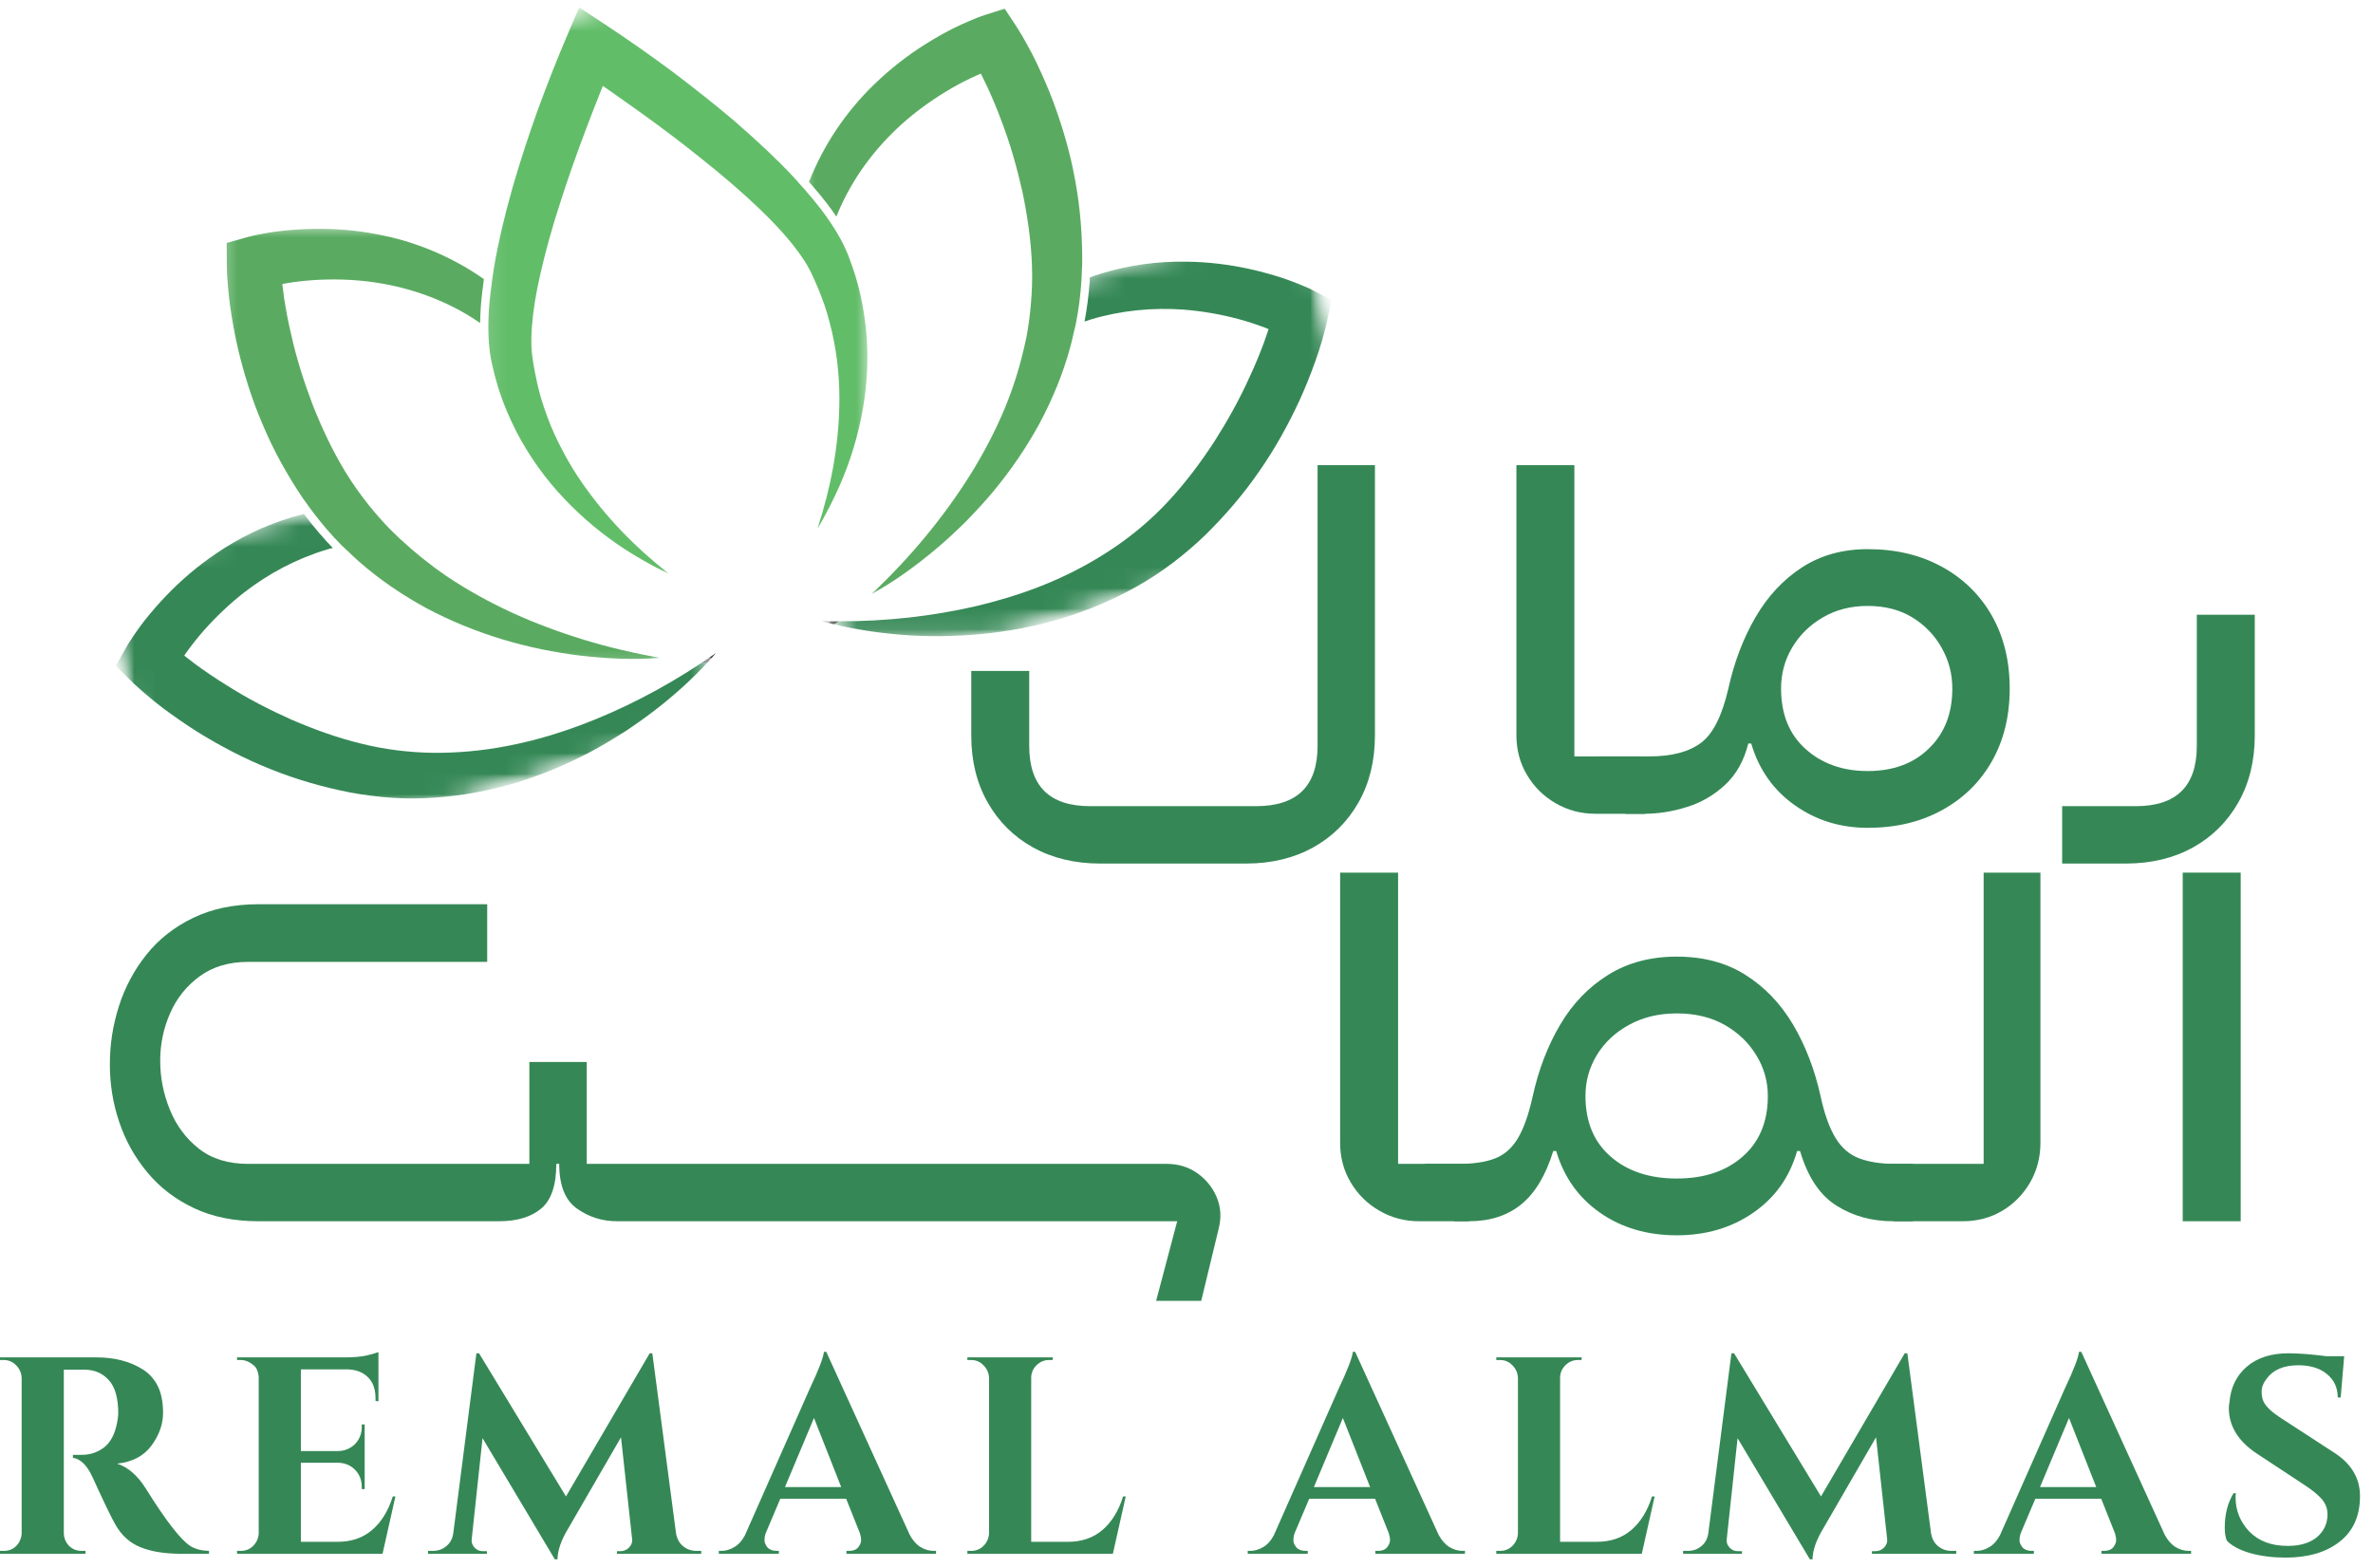
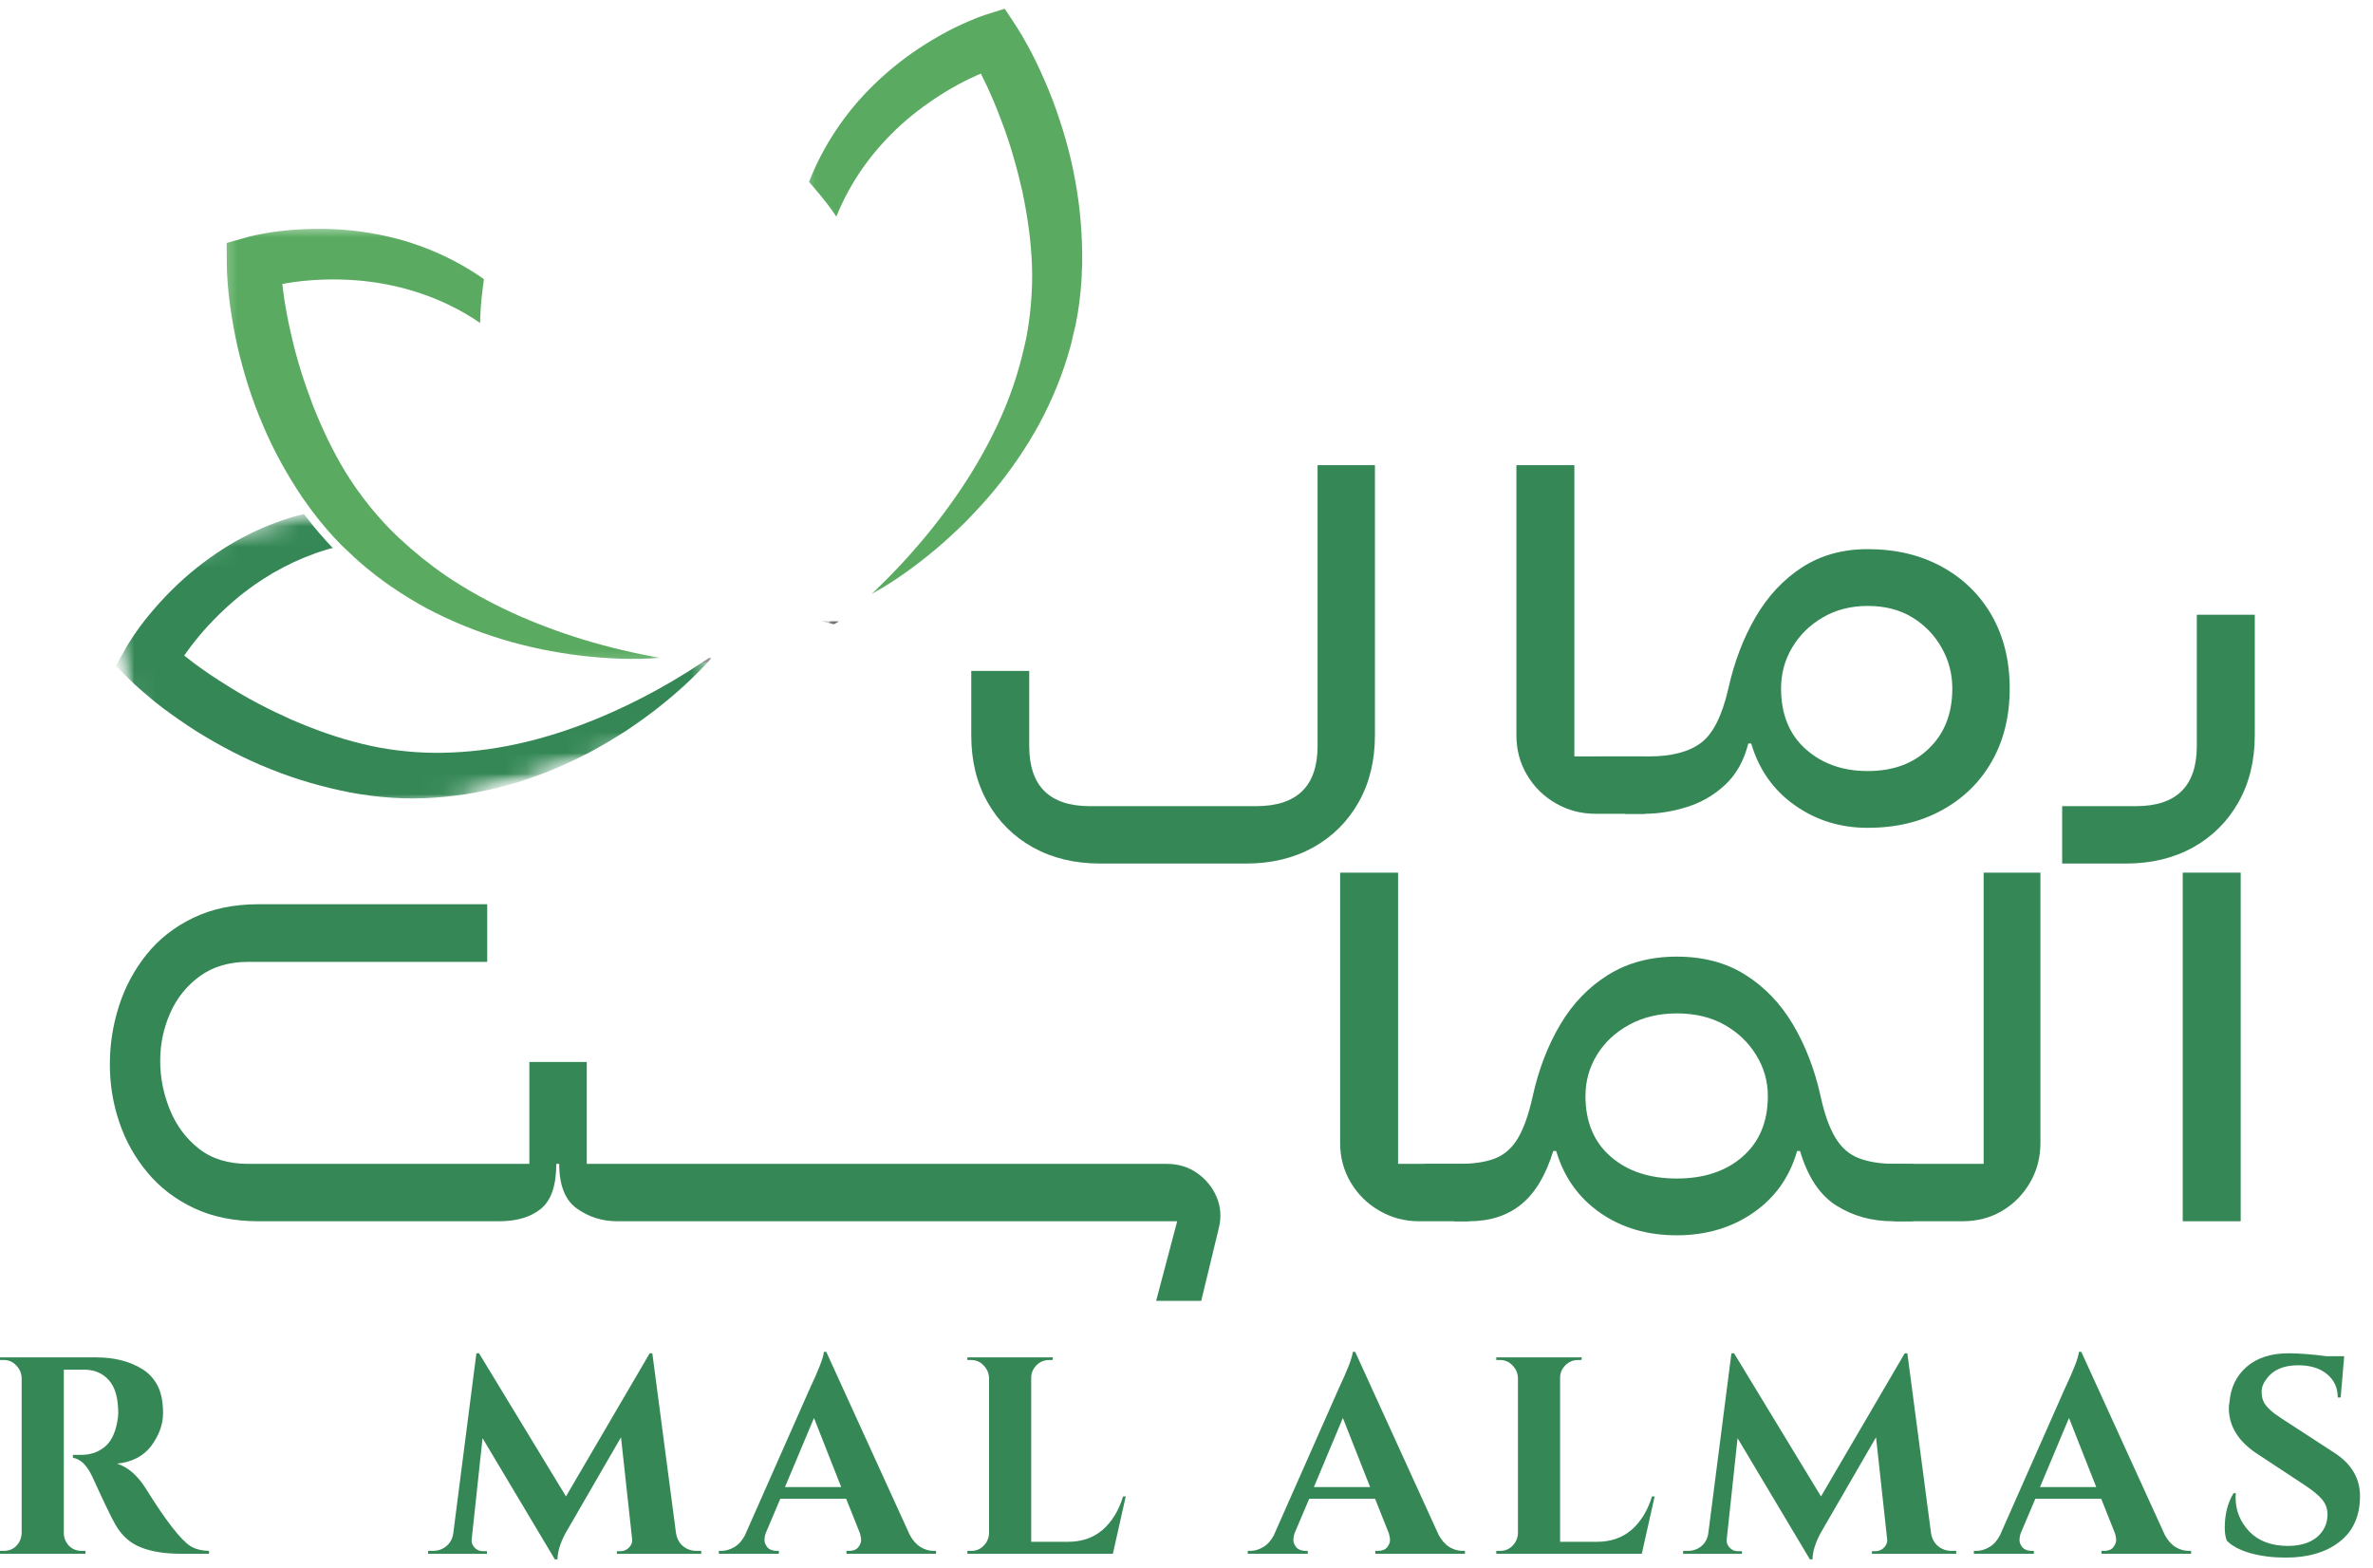
<svg xmlns="http://www.w3.org/2000/svg" width="115" height="76" viewBox="0 0 115 76" fill="none">
  <path d="M53.311 41.851C52.08 41.851 50.999 41.588 50.062 41.071C49.126 40.549 48.392 39.822 47.863 38.886C47.331 37.95 47.069 36.868 47.069 35.637V32.516H49.878V36.148C49.878 38.099 50.86 39.07 52.829 39.07H60.873C62.859 39.07 63.852 38.099 63.852 36.148V22.543H66.632V35.637C66.632 36.868 66.367 37.95 65.838 38.886C65.306 39.822 64.575 40.549 63.639 41.071C62.703 41.588 61.617 41.851 60.39 41.851H53.311Z" fill="#358856" />
  <path d="M77.318 39.439C76.616 39.439 75.974 39.269 75.389 38.928C74.8 38.588 74.339 38.13 73.999 37.552C73.658 36.978 73.488 36.339 73.488 35.637V22.543H76.297V36.658H79.73V39.439H77.318Z" fill="#358856" />
  <path d="M90.513 40.12C89.187 40.12 88.009 39.755 86.981 39.027C85.949 38.3 85.243 37.304 84.867 36.034H84.725C84.516 36.867 84.143 37.534 83.604 38.034C83.065 38.538 82.445 38.896 81.746 39.112C81.044 39.332 80.356 39.439 79.675 39.439H78.767L77.348 36.658H79.93C81.008 36.658 81.838 36.442 82.427 36.006C83.012 35.573 83.455 34.693 83.76 33.367C84.044 32.083 84.484 30.927 85.08 29.905C85.676 28.884 86.427 28.082 87.335 27.494C88.243 26.908 89.3 26.614 90.513 26.614C91.875 26.614 93.07 26.898 94.103 27.465C95.142 28.033 95.95 28.824 96.528 29.834C97.103 30.849 97.394 32.026 97.394 33.367C97.394 34.711 97.103 35.889 96.528 36.899C95.95 37.914 95.142 38.701 94.103 39.269C93.07 39.836 91.875 40.12 90.513 40.12ZM90.513 37.368C91.74 37.368 92.73 37.006 93.478 36.275C94.234 35.548 94.613 34.58 94.613 33.367C94.613 32.651 94.436 31.987 94.088 31.381C93.748 30.778 93.273 30.288 92.67 29.919C92.063 29.551 91.343 29.366 90.513 29.366C89.698 29.366 88.974 29.551 88.343 29.919C87.708 30.288 87.211 30.778 86.853 31.381C86.491 31.987 86.314 32.651 86.314 33.367C86.314 34.615 86.711 35.594 87.506 36.304C88.3 37.013 89.3 37.368 90.513 37.368Z" fill="#358856" />
  <path d="M99.936 41.851V39.07H103.511C105.476 39.07 106.462 38.098 106.462 36.148V29.792H109.271V35.637C109.271 36.868 109.005 37.949 108.476 38.886C107.944 39.822 107.214 40.549 106.277 41.071C105.341 41.588 104.256 41.851 103.029 41.851H99.936Z" fill="#358856" />
  <path d="M56.028 63.046L57.049 59.187H29.91C29.19 59.187 28.541 58.985 27.966 58.577C27.388 58.173 27.101 57.449 27.101 56.406H26.959C26.959 57.449 26.711 58.173 26.221 58.577C25.728 58.985 25.047 59.187 24.178 59.187H12.531C11.339 59.187 10.293 58.974 9.396 58.549C8.495 58.123 7.743 57.548 7.14 56.818C6.534 56.091 6.08 55.279 5.778 54.378C5.473 53.48 5.324 52.548 5.324 51.583C5.324 50.618 5.47 49.678 5.764 48.76C6.055 47.845 6.502 47.011 7.098 46.263C7.694 45.518 8.445 44.926 9.353 44.489C10.261 44.046 11.318 43.823 12.531 43.823H23.611V46.617H12.021C11.091 46.617 10.311 46.852 9.68 47.313C9.045 47.777 8.566 48.373 8.247 49.1C7.924 49.831 7.764 50.6 7.764 51.413C7.764 52.228 7.921 53.016 8.233 53.782C8.545 54.548 9.013 55.179 9.637 55.669C10.261 56.162 11.056 56.406 12.021 56.406H25.654V51.469H28.435V56.406H56.538C57.106 56.406 57.602 56.559 58.028 56.86C58.454 57.165 58.766 57.552 58.965 58.024C59.163 58.499 59.195 58.999 59.064 59.528L58.213 63.046H56.028Z" fill="#358856" />
  <path d="M68.775 59.187C68.073 59.187 67.431 59.017 66.846 58.676C66.257 58.336 65.796 57.878 65.455 57.3C65.115 56.726 64.945 56.087 64.945 55.385V42.291H67.754V56.406H71.187V59.187H68.775Z" fill="#358856" />
  <path d="M81.261 59.868C79.821 59.868 78.583 59.502 77.544 58.776C76.501 58.048 75.792 57.052 75.416 55.782H75.274C74.912 56.956 74.398 57.818 73.728 58.364C73.054 58.914 72.21 59.187 71.188 59.187H70.479L69.032 56.406H70.706C71.422 56.406 72.011 56.318 72.465 56.137C72.919 55.959 73.288 55.626 73.572 55.144C73.855 54.661 74.089 53.987 74.281 53.115C74.565 51.831 75.008 50.675 75.614 49.653C76.217 48.632 76.994 47.83 77.941 47.242C78.884 46.656 79.991 46.362 81.261 46.362C82.545 46.362 83.651 46.656 84.58 47.242C85.517 47.83 86.286 48.632 86.893 49.653C87.496 50.675 87.943 51.831 88.226 53.115C88.414 53.987 88.656 54.661 88.95 55.144C89.241 55.626 89.624 55.959 90.099 56.137C90.571 56.318 91.156 56.406 91.858 56.406H92.709V59.187H91.745C90.723 59.187 89.808 58.939 89.007 58.435C88.202 57.935 87.609 57.052 87.233 55.782H87.091C86.73 57.052 86.02 58.048 84.963 58.776C83.914 59.502 82.679 59.868 81.261 59.868ZM81.261 57.116C82.584 57.116 83.648 56.761 84.453 56.052C85.265 55.342 85.673 54.363 85.673 53.115C85.673 52.398 85.481 51.735 85.105 51.129C84.737 50.526 84.226 50.036 83.573 49.668C82.921 49.299 82.147 49.114 81.261 49.114C80.388 49.114 79.619 49.299 78.948 49.668C78.274 50.036 77.757 50.526 77.388 51.129C77.019 51.735 76.835 52.398 76.835 53.115C76.835 54.363 77.239 55.342 78.055 56.052C78.867 56.761 79.934 57.116 81.261 57.116Z" fill="#358856" />
  <path d="M91.79 59.187L90.315 56.406H96.131V42.291H98.883V55.385C98.883 56.087 98.717 56.726 98.387 57.3C98.053 57.878 97.607 58.336 97.039 58.676C96.472 59.017 95.826 59.187 95.11 59.187H91.79Z" fill="#358856" />
  <path d="M105.779 59.187V42.291H108.588V59.187H105.779Z" fill="#358856" />
  <mask id="mask0_1_399" style="mask-type:luminance" maskUnits="userSpaceOnUse" x="4" y="24" width="31" height="16">
    <path d="M4.991 24.515H34.954V39.042H4.991V24.515Z" fill="white" />
  </mask>
  <g mask="url(#mask0_1_399)">
    <mask id="mask1_1_399" style="mask-type:luminance" maskUnits="userSpaceOnUse" x="-2" y="-9" width="70" height="53">
      <path d="M-1.361 9.221L57.323 -8.448L67.534 25.458L8.85 43.128L-1.361 9.221Z" fill="white" />
    </mask>
    <g mask="url(#mask1_1_399)">
      <mask id="mask2_1_399" style="mask-type:luminance" maskUnits="userSpaceOnUse" x="-2" y="-9" width="70" height="53">
        <path d="M-1.361 9.221L57.323 -8.448L67.534 25.458L8.85 43.128L-1.361 9.221Z" fill="white" />
      </mask>
      <g mask="url(#mask2_1_399)">
        <mask id="mask3_1_399" style="mask-type:luminance" maskUnits="userSpaceOnUse" x="4" y="20" width="32" height="23">
          <path d="M4.317 27.962L30.676 20.025L35.149 34.882L8.79 42.823L4.317 27.962Z" fill="white" />
        </mask>
        <g mask="url(#mask3_1_399)">
          <path d="M26.676 35.637C25.977 35.846 25.268 36.024 24.558 36.158C23.374 36.385 22.175 36.495 20.99 36.485C19.806 36.467 18.635 36.322 17.497 36.038C16.358 35.761 15.22 35.35 14.127 34.878C13.039 34.392 11.971 33.842 10.964 33.197C10.453 32.885 9.96 32.548 9.478 32.197L8.928 31.775C8.967 31.718 9.006 31.658 9.049 31.597C9.307 31.239 9.584 30.892 9.878 30.555C10.471 29.888 11.12 29.271 11.822 28.721C13.017 27.795 14.372 27.075 15.833 26.636C15.929 26.604 16.028 26.582 16.128 26.558C15.681 26.093 15.245 25.589 14.833 25.047C14.798 25 14.766 24.958 14.734 24.912C14.546 24.962 14.354 25.004 14.17 25.057C12.851 25.454 11.591 26.057 10.457 26.838C9.584 27.43 8.779 28.114 8.052 28.873C7.687 29.253 7.343 29.65 7.013 30.065C6.85 30.274 6.694 30.487 6.541 30.711C6.467 30.821 6.389 30.931 6.318 31.048L6.204 31.225C6.165 31.289 6.137 31.338 6.084 31.431L5.612 32.275L6.318 32.966C6.47 33.119 6.584 33.222 6.718 33.342L7.105 33.679C7.36 33.903 7.626 34.108 7.892 34.314C8.431 34.715 8.981 35.098 9.545 35.456C10.684 36.162 11.872 36.786 13.12 37.279C14.369 37.783 15.652 38.148 16.99 38.411C18.33 38.655 19.699 38.758 21.051 38.659C22.398 38.57 23.725 38.315 25.002 37.939C26.275 37.549 27.495 37.034 28.648 36.421C29.226 36.112 29.782 35.772 30.332 35.424C30.871 35.062 31.4 34.69 31.907 34.289C32.762 33.615 33.567 32.888 34.297 32.094L34.01 32.119C32.127 33.367 30.137 34.399 28.08 35.165C27.616 35.336 27.147 35.495 26.676 35.637Z" fill="#358856" />
        </g>
      </g>
    </g>
  </g>
  <mask id="mask4_1_399" style="mask-type:luminance" maskUnits="userSpaceOnUse" x="34" y="30" width="1" height="3">
-     <path d="M34.045 30.871H34.953V32.687H34.045V30.871Z" fill="white" />
-   </mask>
+     </mask>
  <g mask="url(#mask4_1_399)">
    <mask id="mask5_1_399" style="mask-type:luminance" maskUnits="userSpaceOnUse" x="-2" y="-9" width="70" height="53">
      <path d="M-1.361 9.222L57.322 -8.448L67.533 25.458L8.85 43.128L-1.361 9.222Z" fill="white" />
    </mask>
    <g mask="url(#mask5_1_399)">
      <mask id="mask6_1_399" style="mask-type:luminance" maskUnits="userSpaceOnUse" x="-2" y="-9" width="70" height="53">
        <path d="M-1.361 9.222L57.322 -8.448L67.533 25.458L8.85 43.128L-1.361 9.222Z" fill="white" />
      </mask>
      <g mask="url(#mask6_1_399)">
        <path d="M34.705 31.644C34.588 31.725 34.471 31.803 34.354 31.885L34.471 31.903C34.549 31.818 34.631 31.733 34.705 31.644Z" fill="#040606" />
      </g>
    </g>
  </g>
  <mask id="mask7_1_399" style="mask-type:luminance" maskUnits="userSpaceOnUse" x="10" y="10" width="23" height="23">
    <path d="M10.439 10.896H32.23V32.686H10.439V10.896Z" fill="white" />
  </mask>
  <g mask="url(#mask7_1_399)">
    <mask id="mask8_1_399" style="mask-type:luminance" maskUnits="userSpaceOnUse" x="-2" y="-9" width="70" height="53">
      <path d="M-1.361 9.222L57.323 -8.448L67.534 25.458L8.85 43.128L-1.361 9.222Z" fill="white" />
    </mask>
    <g mask="url(#mask8_1_399)">
      <mask id="mask9_1_399" style="mask-type:luminance" maskUnits="userSpaceOnUse" x="-2" y="-9" width="70" height="53">
        <path d="M-1.361 9.222L57.323 -8.448L67.534 25.458L8.85 43.128L-1.361 9.222Z" fill="white" />
      </mask>
      <g mask="url(#mask9_1_399)">
        <path d="M24.813 29.693C23.696 29.175 22.622 28.586 21.621 27.909C20.82 27.359 20.068 26.753 19.369 26.1C19.203 25.941 19.032 25.781 18.873 25.618C18.525 25.26 18.202 24.887 17.89 24.504C17.465 23.972 17.067 23.415 16.716 22.834C16.11 21.834 15.596 20.738 15.159 19.635C14.734 18.517 14.368 17.375 14.11 16.209C13.971 15.627 13.861 15.038 13.769 14.453L13.68 13.765C13.751 13.751 13.819 13.736 13.89 13.726C14.326 13.651 14.769 13.602 15.216 13.573C16.106 13.517 17 13.538 17.887 13.648C19.649 13.871 21.37 14.446 22.895 15.407C23.022 15.485 23.143 15.574 23.267 15.655C23.274 15.418 23.281 15.169 23.299 14.903C23.331 14.456 23.388 13.992 23.451 13.527C21.912 12.445 20.118 11.694 18.256 11.35C17.22 11.151 16.167 11.069 15.113 11.094C14.588 11.105 14.063 11.14 13.539 11.204C13.276 11.232 13.014 11.275 12.748 11.325C12.616 11.35 12.485 11.374 12.35 11.403L12.145 11.452C12.07 11.47 12.017 11.481 11.914 11.513L10.985 11.775L10.992 12.761C10.992 12.977 10.999 13.133 11.006 13.311L11.042 13.822C11.066 14.162 11.109 14.495 11.152 14.829C11.247 15.492 11.364 16.152 11.51 16.804C11.815 18.106 12.216 19.39 12.748 20.617C13.269 21.858 13.921 23.022 14.681 24.153C14.751 24.256 14.826 24.355 14.9 24.454C14.939 24.515 14.982 24.572 15.024 24.628C15.067 24.689 15.11 24.745 15.152 24.802C15.372 25.093 15.599 25.373 15.833 25.646C16.067 25.919 16.312 26.185 16.567 26.441C16.624 26.497 16.684 26.547 16.741 26.604C16.801 26.661 16.862 26.714 16.919 26.77C17.071 26.912 17.216 27.061 17.376 27.196C18.39 28.09 19.508 28.845 20.674 29.48C21.848 30.101 23.076 30.601 24.328 30.98C24.952 31.172 25.587 31.325 26.221 31.463C26.86 31.59 27.498 31.7 28.14 31.775C29.421 31.924 30.712 31.984 31.988 31.881C29.477 31.445 27.058 30.715 24.813 29.693Z" fill="#5AAB61" />
      </g>
    </g>
  </g>
  <mask id="mask10_1_399" style="mask-type:luminance" maskUnits="userSpaceOnUse" x="33" y="31" width="2" height="2">
    <path d="M33.138 31.778H34.953V32.686H33.138V31.778Z" fill="white" />
  </mask>
  <g mask="url(#mask10_1_399)">
    <mask id="mask11_1_399" style="mask-type:luminance" maskUnits="userSpaceOnUse" x="-2" y="-9" width="70" height="53">
      <path d="M-1.361 9.221L57.323 -8.448L67.534 25.458L8.85 43.128L-1.361 9.221Z" fill="white" />
    </mask>
    <g mask="url(#mask11_1_399)">
      <mask id="mask12_1_399" style="mask-type:luminance" maskUnits="userSpaceOnUse" x="-2" y="-9" width="70" height="53">
        <path d="M-1.361 9.221L57.323 -8.448L67.534 25.458L8.85 43.128L-1.361 9.221Z" fill="white" />
      </mask>
      <g mask="url(#mask12_1_399)">
        <path d="M34.471 31.902L34.354 31.885C34.24 31.963 34.127 32.041 34.01 32.119L34.297 32.094C34.354 32.03 34.414 31.966 34.471 31.902Z" fill="#040606" />
      </g>
    </g>
  </g>
  <mask id="mask13_1_399" style="mask-type:luminance" maskUnits="userSpaceOnUse" x="40" y="11" width="25" height="20">
    <path d="M40.401 11.803H64.916V30.87H40.401V11.803Z" fill="white" />
  </mask>
  <g mask="url(#mask13_1_399)">
    <mask id="mask14_1_399" style="mask-type:luminance" maskUnits="userSpaceOnUse" x="-2" y="-9" width="70" height="53">
      <path d="M-1.361 9.221L57.323 -8.448L67.534 25.458L8.85 43.128L-1.361 9.221Z" fill="white" />
    </mask>
    <g mask="url(#mask14_1_399)">
      <mask id="mask15_1_399" style="mask-type:luminance" maskUnits="userSpaceOnUse" x="-2" y="-9" width="70" height="53">
        <path d="M-1.361 9.221L57.323 -8.448L67.534 25.458L8.85 43.128L-1.361 9.221Z" fill="white" />
      </mask>
      <g mask="url(#mask15_1_399)">
        <mask id="mask16_1_399" style="mask-type:luminance" maskUnits="userSpaceOnUse" x="36" y="10" width="32" height="24">
          <path d="M36.762 18.191L63.231 10.221L67.707 25.078L41.238 33.051L36.762 18.191Z" fill="white" />
        </mask>
        <g mask="url(#mask16_1_399)">
-           <path d="M52.559 15.584C52.659 15.552 52.754 15.517 52.854 15.485C54.318 15.045 55.854 14.896 57.369 15.006C58.259 15.077 59.142 15.229 60.007 15.46C60.44 15.577 60.866 15.715 61.281 15.871C61.348 15.896 61.412 15.924 61.479 15.949L61.252 16.609C61.043 17.166 60.816 17.719 60.561 18.262C60.071 19.358 59.482 20.404 58.84 21.415C58.188 22.411 57.461 23.383 56.663 24.245C55.868 25.11 54.968 25.88 53.981 26.547C52.995 27.214 51.935 27.785 50.814 28.253C50.148 28.533 49.459 28.774 48.754 28.987C48.282 29.129 47.803 29.256 47.317 29.373C45.172 29.87 42.934 30.115 40.667 30.111L40.412 30.253C41.462 30.508 42.54 30.668 43.629 30.76C44.274 30.813 44.923 30.831 45.576 30.831C46.228 30.82 46.881 30.796 47.537 30.732C48.842 30.608 50.151 30.36 51.431 29.98C52.708 29.59 53.96 29.069 55.138 28.395C56.322 27.728 57.411 26.887 58.401 25.94C59.373 24.983 60.248 23.968 61.015 22.855C61.784 21.755 62.437 20.578 62.997 19.361C63.274 18.751 63.522 18.127 63.749 17.492C63.859 17.176 63.969 16.857 64.061 16.531L64.196 16.034C64.242 15.861 64.281 15.712 64.324 15.499L64.529 14.531L63.671 14.091C63.575 14.041 63.522 14.016 63.455 13.984L63.263 13.899C63.136 13.842 63.011 13.793 62.887 13.743C62.635 13.644 62.387 13.552 62.135 13.467C61.632 13.303 61.121 13.165 60.607 13.048C59.578 12.818 58.525 12.69 57.468 12.683C56.085 12.658 54.694 12.853 53.375 13.254C53.187 13.31 53.003 13.378 52.818 13.442C52.815 13.498 52.815 13.552 52.811 13.608C52.765 14.293 52.676 14.953 52.559 15.584Z" fill="#358856" />
-         </g>
+           </g>
      </g>
    </g>
  </g>
  <mask id="mask17_1_399" style="mask-type:luminance" maskUnits="userSpaceOnUse" x="39" y="29" width="2" height="2">
    <path d="M39.493 29.962H40.401V30.87H39.493V29.962Z" fill="white" />
  </mask>
  <g mask="url(#mask17_1_399)">
    <mask id="mask18_1_399" style="mask-type:luminance" maskUnits="userSpaceOnUse" x="-2" y="-9" width="70" height="53">
      <path d="M-1.361 9.221L57.323 -8.448L67.534 25.458L8.85 43.128L-1.361 9.221Z" fill="white" />
    </mask>
    <g mask="url(#mask18_1_399)">
      <mask id="mask19_1_399" style="mask-type:luminance" maskUnits="userSpaceOnUse" x="-2" y="-9" width="70" height="53">
        <path d="M-1.361 9.221L57.323 -8.448L67.534 25.458L8.85 43.128L-1.361 9.221Z" fill="white" />
      </mask>
      <g mask="url(#mask19_1_399)">
        <path d="M39.823 30.104C39.937 30.136 40.05 30.161 40.164 30.189L40.249 30.108C40.107 30.108 39.965 30.108 39.823 30.104Z" fill="#040606" />
      </g>
    </g>
  </g>
  <mask id="mask20_1_399" style="mask-type:luminance" maskUnits="userSpaceOnUse" x="38" y="0" width="16" height="30">
    <path d="M38.585 0H53.113V29.055H38.585V0Z" fill="white" />
  </mask>
  <g mask="url(#mask20_1_399)">
    <mask id="mask21_1_399" style="mask-type:luminance" maskUnits="userSpaceOnUse" x="-2" y="-9" width="70" height="53">
      <path d="M-1.361 9.221L57.323 -8.448L67.534 25.458L8.85 43.128L-1.361 9.221Z" fill="white" />
    </mask>
    <g mask="url(#mask21_1_399)">
      <mask id="mask22_1_399" style="mask-type:luminance" maskUnits="userSpaceOnUse" x="-2" y="-9" width="70" height="53">
        <path d="M-1.361 9.221L57.323 -8.448L67.534 25.458L8.85 43.128L-1.361 9.221Z" fill="white" />
      </mask>
      <g mask="url(#mask22_1_399)">
        <path d="M51.034 4.905C50.797 4.277 50.527 3.664 50.24 3.057C50.094 2.756 49.942 2.454 49.775 2.16L49.523 1.713C49.431 1.561 49.35 1.426 49.233 1.245L48.69 0.422L47.768 0.713C47.665 0.745 47.612 0.766 47.541 0.791L47.342 0.865C47.215 0.915 47.09 0.968 46.966 1.022C46.718 1.128 46.473 1.238 46.236 1.355C45.76 1.593 45.303 1.855 44.856 2.135C43.962 2.696 43.125 3.352 42.37 4.086C40.99 5.416 39.898 7.047 39.206 8.817C39.231 8.842 39.252 8.867 39.273 8.892C39.589 9.25 39.841 9.558 40.071 9.856C40.231 10.062 40.384 10.278 40.532 10.498C40.596 10.346 40.657 10.19 40.728 10.037C41.472 8.392 42.593 6.962 43.948 5.799C44.629 5.221 45.367 4.707 46.143 4.26C46.53 4.036 46.931 3.834 47.335 3.653C47.403 3.625 47.47 3.596 47.534 3.568L47.839 4.192C48.087 4.735 48.321 5.285 48.527 5.845C48.956 6.962 49.282 8.115 49.545 9.278C49.789 10.441 49.963 11.637 50.009 12.807C50.038 13.488 50.013 14.169 49.949 14.85C49.903 15.339 49.839 15.832 49.747 16.318C49.701 16.545 49.648 16.772 49.594 16.996C49.374 17.929 49.08 18.851 48.708 19.752C48.247 20.869 47.675 21.954 47.023 23.004C45.711 25.096 44.09 27.044 42.228 28.796C43.356 28.175 44.402 27.412 45.392 26.579C45.888 26.16 46.363 25.717 46.824 25.26C47.278 24.791 47.725 24.316 48.144 23.809C48.981 22.798 49.733 21.706 50.371 20.535C50.999 19.361 51.517 18.113 51.871 16.808C51.928 16.606 51.971 16.404 52.017 16.201C52.038 16.12 52.059 16.042 52.073 15.964C52.091 15.886 52.116 15.808 52.13 15.73C52.272 15.024 52.364 14.307 52.41 13.584C52.414 13.513 52.414 13.442 52.421 13.367C52.425 13.297 52.425 13.226 52.428 13.155C52.435 13.031 52.442 12.906 52.446 12.782C52.456 11.417 52.354 10.087 52.109 8.764C51.875 7.445 51.499 6.157 51.034 4.905Z" fill="#5AAB61" />
      </g>
    </g>
  </g>
  <mask id="mask23_1_399" style="mask-type:luminance" maskUnits="userSpaceOnUse" x="39" y="29" width="3" height="2">
    <path d="M39.493 29.962H41.309V30.87H39.493V29.962Z" fill="white" />
  </mask>
  <g mask="url(#mask23_1_399)">
    <mask id="mask24_1_399" style="mask-type:luminance" maskUnits="userSpaceOnUse" x="-2" y="-9" width="70" height="53">
      <path d="M-1.361 9.221L57.323 -8.448L67.534 25.458L8.85 43.128L-1.361 9.221Z" fill="white" />
    </mask>
    <g mask="url(#mask24_1_399)">
      <mask id="mask25_1_399" style="mask-type:luminance" maskUnits="userSpaceOnUse" x="-2" y="-9" width="70" height="53">
        <path d="M-1.361 9.221L57.323 -8.448L67.534 25.458L8.85 43.128L-1.361 9.221Z" fill="white" />
      </mask>
      <g mask="url(#mask25_1_399)">
        <path d="M40.249 30.108L40.164 30.189C40.245 30.211 40.33 30.232 40.412 30.253L40.667 30.111C40.529 30.111 40.387 30.111 40.249 30.108Z" fill="#040606" />
      </g>
    </g>
  </g>
  <mask id="mask26_1_399" style="mask-type:luminance" maskUnits="userSpaceOnUse" x="23" y="0" width="20" height="29">
    <path d="M23.15 0H42.217V28.146H23.15V0Z" fill="white" />
  </mask>
  <g mask="url(#mask26_1_399)">
    <mask id="mask27_1_399" style="mask-type:luminance" maskUnits="userSpaceOnUse" x="-2" y="-9" width="70" height="53">
      <path d="M-1.361 9.221L57.322 -8.448L67.533 25.458L8.85 43.128L-1.361 9.221Z" fill="white" />
    </mask>
    <g mask="url(#mask27_1_399)">
      <mask id="mask28_1_399" style="mask-type:luminance" maskUnits="userSpaceOnUse" x="-2" y="-9" width="70" height="53">
        <path d="M-1.361 9.221L57.322 -8.448L67.533 25.458L8.85 43.128L-1.361 9.221Z" fill="white" />
      </mask>
      <g mask="url(#mask28_1_399)">
-         <path d="M41.284 12.857L41.107 12.374C41.064 12.264 41.011 12.151 40.958 12.034L40.883 11.871C40.802 11.704 40.713 11.541 40.614 11.371C40.511 11.193 40.398 11.012 40.273 10.824C40.107 10.576 39.933 10.331 39.756 10.101C39.529 9.81 39.28 9.509 38.972 9.154C38.897 9.069 38.819 8.984 38.741 8.899C38.642 8.785 38.546 8.672 38.443 8.565C37.66 7.728 36.776 6.895 35.581 5.856C34.684 5.097 33.687 4.302 32.531 3.43C31.382 2.582 30.364 1.873 29.332 1.192L28.069 0.358L27.474 1.748C27.002 2.855 26.544 4.011 26.041 5.384C25.583 6.668 25.189 7.884 24.838 9.094C24.416 10.597 24.14 11.786 23.945 12.931C23.92 13.069 23.905 13.204 23.884 13.339C23.874 13.414 23.863 13.488 23.852 13.562C23.788 14.027 23.732 14.485 23.7 14.935C23.668 15.393 23.661 15.793 23.671 16.176C23.675 16.262 23.678 16.347 23.682 16.428C23.696 16.634 23.71 16.84 23.735 17.038L23.764 17.212C23.781 17.336 23.803 17.464 23.828 17.577L23.948 18.081C23.973 18.198 24.005 18.304 24.037 18.411L24.111 18.677C24.15 18.801 24.186 18.929 24.232 19.053C24.427 19.638 24.679 20.234 25.033 20.936C25.654 22.124 26.438 23.22 27.356 24.181C28.25 25.125 29.265 25.965 30.375 26.678C30.91 27.019 31.478 27.341 32.059 27.636C32.166 27.689 32.279 27.742 32.403 27.799C30.751 26.501 29.36 25.05 28.254 23.465C27.913 22.983 27.59 22.458 27.296 21.901C26.98 21.305 26.732 20.766 26.544 20.252C26.299 19.595 26.136 19.053 26.026 18.538L25.991 18.365C25.941 18.134 25.895 17.904 25.856 17.673L25.792 17.237C25.778 17.145 25.775 17.063 25.767 16.982C25.764 16.935 25.76 16.889 25.757 16.84C25.743 16.527 25.75 16.201 25.778 15.829C25.831 15.102 25.959 14.286 26.172 13.343C26.431 12.197 26.764 10.998 27.165 9.775C27.527 8.643 27.945 7.452 28.406 6.239C28.637 5.625 28.878 5.008 29.123 4.394L29.215 4.164L29.421 4.306C29.538 4.384 29.651 4.465 29.768 4.55L30.222 4.87C30.495 5.061 30.768 5.253 31.038 5.448C32.176 6.267 33.152 7.008 34.024 7.714C35.046 8.523 35.989 9.338 36.822 10.136C37.862 11.133 38.603 12.009 39.092 12.811C39.121 12.867 39.142 12.906 39.167 12.949C39.206 13.02 39.245 13.091 39.288 13.172L39.472 13.57C39.596 13.839 39.706 14.116 39.812 14.392C40.004 14.875 40.163 15.421 40.323 16.102C40.589 17.265 40.706 18.485 40.674 19.727C40.628 21.649 40.273 23.621 39.617 25.611C39.685 25.501 39.745 25.398 39.805 25.299C40.121 24.738 40.415 24.156 40.674 23.571C41.206 22.369 41.589 21.11 41.813 19.826C42.047 18.517 42.096 17.173 41.958 15.836C41.862 15.059 41.745 14.424 41.586 13.836C41.511 13.548 41.419 13.247 41.284 12.857Z" fill="#62BD69" />
-       </g>
+         </g>
    </g>
  </g>
  <path d="M3.717 66.38H3.135C3.114 66.38 3.1 66.38 3.093 66.38V74.31C3.1 74.548 3.185 74.75 3.348 74.921C3.518 75.084 3.72 75.162 3.958 75.162H4.143V75.303H0V75.162H0.184C0.504 75.162 0.752 75.027 0.922 74.75C0.997 74.619 1.039 74.477 1.05 74.325V66.777C1.039 66.543 0.951 66.338 0.78 66.167C0.617 65.997 0.419 65.912 0.184 65.912H0V65.784H4.667C5.547 65.784 6.288 65.976 6.895 66.352C7.207 66.543 7.452 66.806 7.632 67.146C7.81 67.487 7.902 67.933 7.902 68.48C7.902 69.029 7.71 69.558 7.335 70.069C6.955 70.572 6.402 70.859 5.675 70.934C6.203 71.104 6.668 71.508 7.065 72.14C8.037 73.7 8.76 74.633 9.236 74.935C9.47 75.076 9.768 75.154 10.129 75.162V75.303H8.796C8.001 75.303 7.342 75.201 6.824 74.991C6.302 74.786 5.891 74.417 5.59 73.885C5.419 73.594 5.043 72.817 4.469 71.558C4.213 71.012 3.901 70.707 3.533 70.65V70.508H3.958C4.362 70.508 4.724 70.391 5.036 70.154C5.356 69.909 5.568 69.508 5.675 68.948C5.71 68.76 5.731 68.614 5.731 68.508C5.731 67.763 5.579 67.224 5.277 66.891C4.983 66.561 4.6 66.391 4.128 66.38C4.033 66.38 3.894 66.38 3.717 66.38Z" fill="#358856" />
-   <path d="M11.672 75.162C11.906 75.162 12.105 75.084 12.268 74.92C12.438 74.75 12.527 74.548 12.538 74.31V66.735C12.517 66.501 12.453 66.323 12.339 66.21C12.119 66.011 11.899 65.912 11.672 65.912H11.488V65.784H16.709C17.152 65.784 17.517 65.752 17.801 65.685C18.092 65.61 18.273 65.557 18.34 65.529V67.912L18.198 67.898V67.756C18.198 67.189 17.989 66.788 17.574 66.55C17.375 66.437 17.138 66.376 16.865 66.366H14.581V70.324H16.382C16.712 70.317 16.985 70.203 17.205 69.984C17.422 69.757 17.532 69.483 17.532 69.161V69.033H17.673V72.168H17.532V72.069C17.532 71.728 17.422 71.452 17.205 71.232C16.996 71.016 16.726 70.902 16.396 70.891H14.581V74.722H16.368C17.028 74.722 17.581 74.534 18.028 74.154C18.482 73.768 18.815 73.225 19.035 72.523H19.163L18.539 75.303H11.488V75.162H11.672Z" fill="#358856" />
  <path d="M33.755 75.162H33.982V75.304H29.897V75.176H30.095C30.255 75.169 30.386 75.105 30.492 74.992C30.606 74.871 30.652 74.736 30.634 74.594L30.095 69.657L27.542 74.069C27.201 74.63 27.024 75.13 27.017 75.573H26.889L23.385 69.7L22.86 74.594C22.839 74.736 22.881 74.871 22.988 74.992C23.101 75.116 23.232 75.176 23.385 75.176H23.598V75.304H20.746V75.162H20.973C21.228 75.162 21.445 75.087 21.626 74.935C21.814 74.786 21.927 74.577 21.966 74.311L23.087 65.586H23.215L27.428 72.523L31.485 65.586H31.613L32.762 74.311C32.808 74.577 32.922 74.786 33.103 74.935C33.291 75.087 33.507 75.162 33.755 75.162Z" fill="#358856" />
  <path d="M45.249 75.162H45.362V75.303H41.021V75.162H41.149C41.348 75.162 41.493 75.105 41.589 74.991C41.681 74.871 41.731 74.757 41.731 74.651C41.731 74.537 41.709 74.424 41.674 74.31L41.007 72.636H37.815L37.106 74.31C37.067 74.424 37.049 74.537 37.049 74.651C37.049 74.757 37.095 74.871 37.191 74.991C37.294 75.105 37.446 75.162 37.645 75.162H37.744V75.303H34.836V75.162H34.964C35.173 75.162 35.379 75.101 35.588 74.977C35.794 74.857 35.964 74.665 36.099 74.41L39.248 67.288C39.674 66.391 39.901 65.798 39.929 65.515H40.042L44.086 74.381C44.228 74.647 44.401 74.846 44.611 74.977C44.816 75.101 45.029 75.162 45.249 75.162ZM38.042 72.069H40.766L39.447 68.721L38.042 72.069Z" fill="#358856" />
  <path d="M47.066 75.162C47.3 75.162 47.498 75.084 47.661 74.921C47.832 74.75 47.92 74.548 47.931 74.31V66.777C47.92 66.543 47.832 66.338 47.661 66.167C47.498 65.997 47.3 65.912 47.066 65.912H46.881V65.784H51.024L51.009 65.912H50.839C50.602 65.912 50.399 65.997 50.229 66.167C50.059 66.338 49.974 66.543 49.974 66.777V74.722H51.761C52.421 74.722 52.974 74.534 53.421 74.154C53.875 73.768 54.209 73.225 54.428 72.523H54.556L53.932 75.303H46.881V75.162H47.066Z" fill="#358856" />
  <path d="M70.881 75.162H70.994V75.303H66.653V75.162H66.781C66.979 75.162 67.125 75.105 67.22 74.991C67.313 74.871 67.362 74.757 67.362 74.651C67.362 74.537 67.341 74.424 67.305 74.31L66.639 72.636H63.447L62.737 74.31C62.698 74.424 62.681 74.537 62.681 74.651C62.681 74.757 62.727 74.871 62.822 74.991C62.925 75.105 63.078 75.162 63.276 75.162H63.376V75.303H60.468V75.162H60.595C60.804 75.162 61.01 75.101 61.219 74.977C61.425 74.857 61.595 74.665 61.73 74.41L64.88 67.288C65.305 66.391 65.532 65.798 65.561 65.515H65.674L69.717 74.381C69.859 74.647 70.033 74.846 70.242 74.977C70.448 75.101 70.661 75.162 70.881 75.162ZM63.674 72.069H66.398L65.078 68.721L63.674 72.069Z" fill="#358856" />
  <path d="M72.697 75.162C72.931 75.162 73.13 75.084 73.293 74.921C73.463 74.75 73.552 74.548 73.562 74.31V66.777C73.552 66.543 73.463 66.338 73.293 66.167C73.13 65.997 72.931 65.912 72.697 65.912H72.513V65.784H76.655L76.641 65.912H76.471C76.233 65.912 76.031 65.997 75.861 66.167C75.691 66.338 75.605 66.543 75.605 66.777V74.722H77.393C78.053 74.722 78.606 74.534 79.053 74.154C79.507 73.768 79.84 73.225 80.06 72.523H80.188L79.564 75.303H72.513V75.162H72.697Z" fill="#358856" />
  <path d="M94.576 75.162H94.803V75.304H90.718V75.176H90.916C91.076 75.169 91.207 75.105 91.313 74.992C91.427 74.871 91.473 74.736 91.455 74.594L90.916 69.657L88.362 74.069C88.022 74.63 87.845 75.13 87.838 75.573H87.71L84.206 69.7L83.681 74.594C83.66 74.736 83.702 74.871 83.809 74.992C83.922 75.116 84.053 75.176 84.206 75.176H84.419V75.304H81.567V75.162H81.794C82.049 75.162 82.266 75.087 82.447 74.935C82.635 74.786 82.748 74.577 82.787 74.311L83.908 65.586H84.036L88.249 72.523L92.306 65.586H92.434L93.583 74.311C93.629 74.577 93.743 74.786 93.924 74.935C94.112 75.087 94.328 75.162 94.576 75.162Z" fill="#358856" />
  <path d="M106.07 75.162H106.184V75.303H101.842V75.162H101.97C102.169 75.162 102.314 75.105 102.41 74.991C102.502 74.871 102.552 74.757 102.552 74.651C102.552 74.537 102.531 74.424 102.495 74.31L101.828 72.636H98.636L97.927 74.31C97.888 74.424 97.87 74.537 97.87 74.651C97.87 74.757 97.916 74.871 98.012 74.991C98.115 75.105 98.267 75.162 98.466 75.162H98.565V75.303H95.657V75.162H95.785C95.994 75.162 96.2 75.101 96.409 74.977C96.615 74.857 96.785 74.665 96.92 74.41L100.069 67.288C100.495 66.391 100.722 65.798 100.75 65.515H100.864L104.907 74.381C105.049 74.647 105.222 74.846 105.432 74.977C105.637 75.101 105.85 75.162 106.07 75.162ZM98.863 72.069H101.587L100.268 68.721L98.863 72.069Z" fill="#358856" />
  <path d="M107.816 74.041C107.816 73.388 107.958 72.832 108.241 72.367H108.355C108.344 72.445 108.341 72.516 108.341 72.58C108.341 73.204 108.561 73.754 109.007 74.225C109.461 74.69 110.079 74.921 110.866 74.921C111.469 74.921 111.944 74.779 112.285 74.495C112.625 74.204 112.795 73.835 112.795 73.388C112.795 73.126 112.71 72.888 112.54 72.679C112.37 72.473 112.09 72.239 111.703 71.984L109.334 70.423C108.454 69.828 108.014 69.1 108.014 68.239C108.014 68.153 108.022 68.065 108.043 67.969C108.1 67.253 108.376 66.674 108.88 66.238C109.38 65.806 110.057 65.586 110.909 65.586C111.398 65.586 112.015 65.635 112.753 65.728H113.604L113.434 67.728H113.292C113.292 67.256 113.115 66.877 112.767 66.593C112.426 66.309 111.962 66.167 111.377 66.167C110.667 66.167 110.157 66.387 109.845 66.82C109.681 67.029 109.603 67.239 109.603 67.444C109.603 67.653 109.639 67.827 109.717 67.969C109.848 68.207 110.128 68.462 110.554 68.735L113.15 70.423C113.962 70.955 114.37 71.65 114.37 72.509C114.37 73.474 114.037 74.211 113.377 74.722C112.724 75.233 111.852 75.488 110.767 75.488C110.15 75.488 109.582 75.417 109.064 75.275C108.543 75.126 108.16 74.921 107.915 74.665C107.848 74.495 107.816 74.289 107.816 74.041Z" fill="#358856" />
</svg>